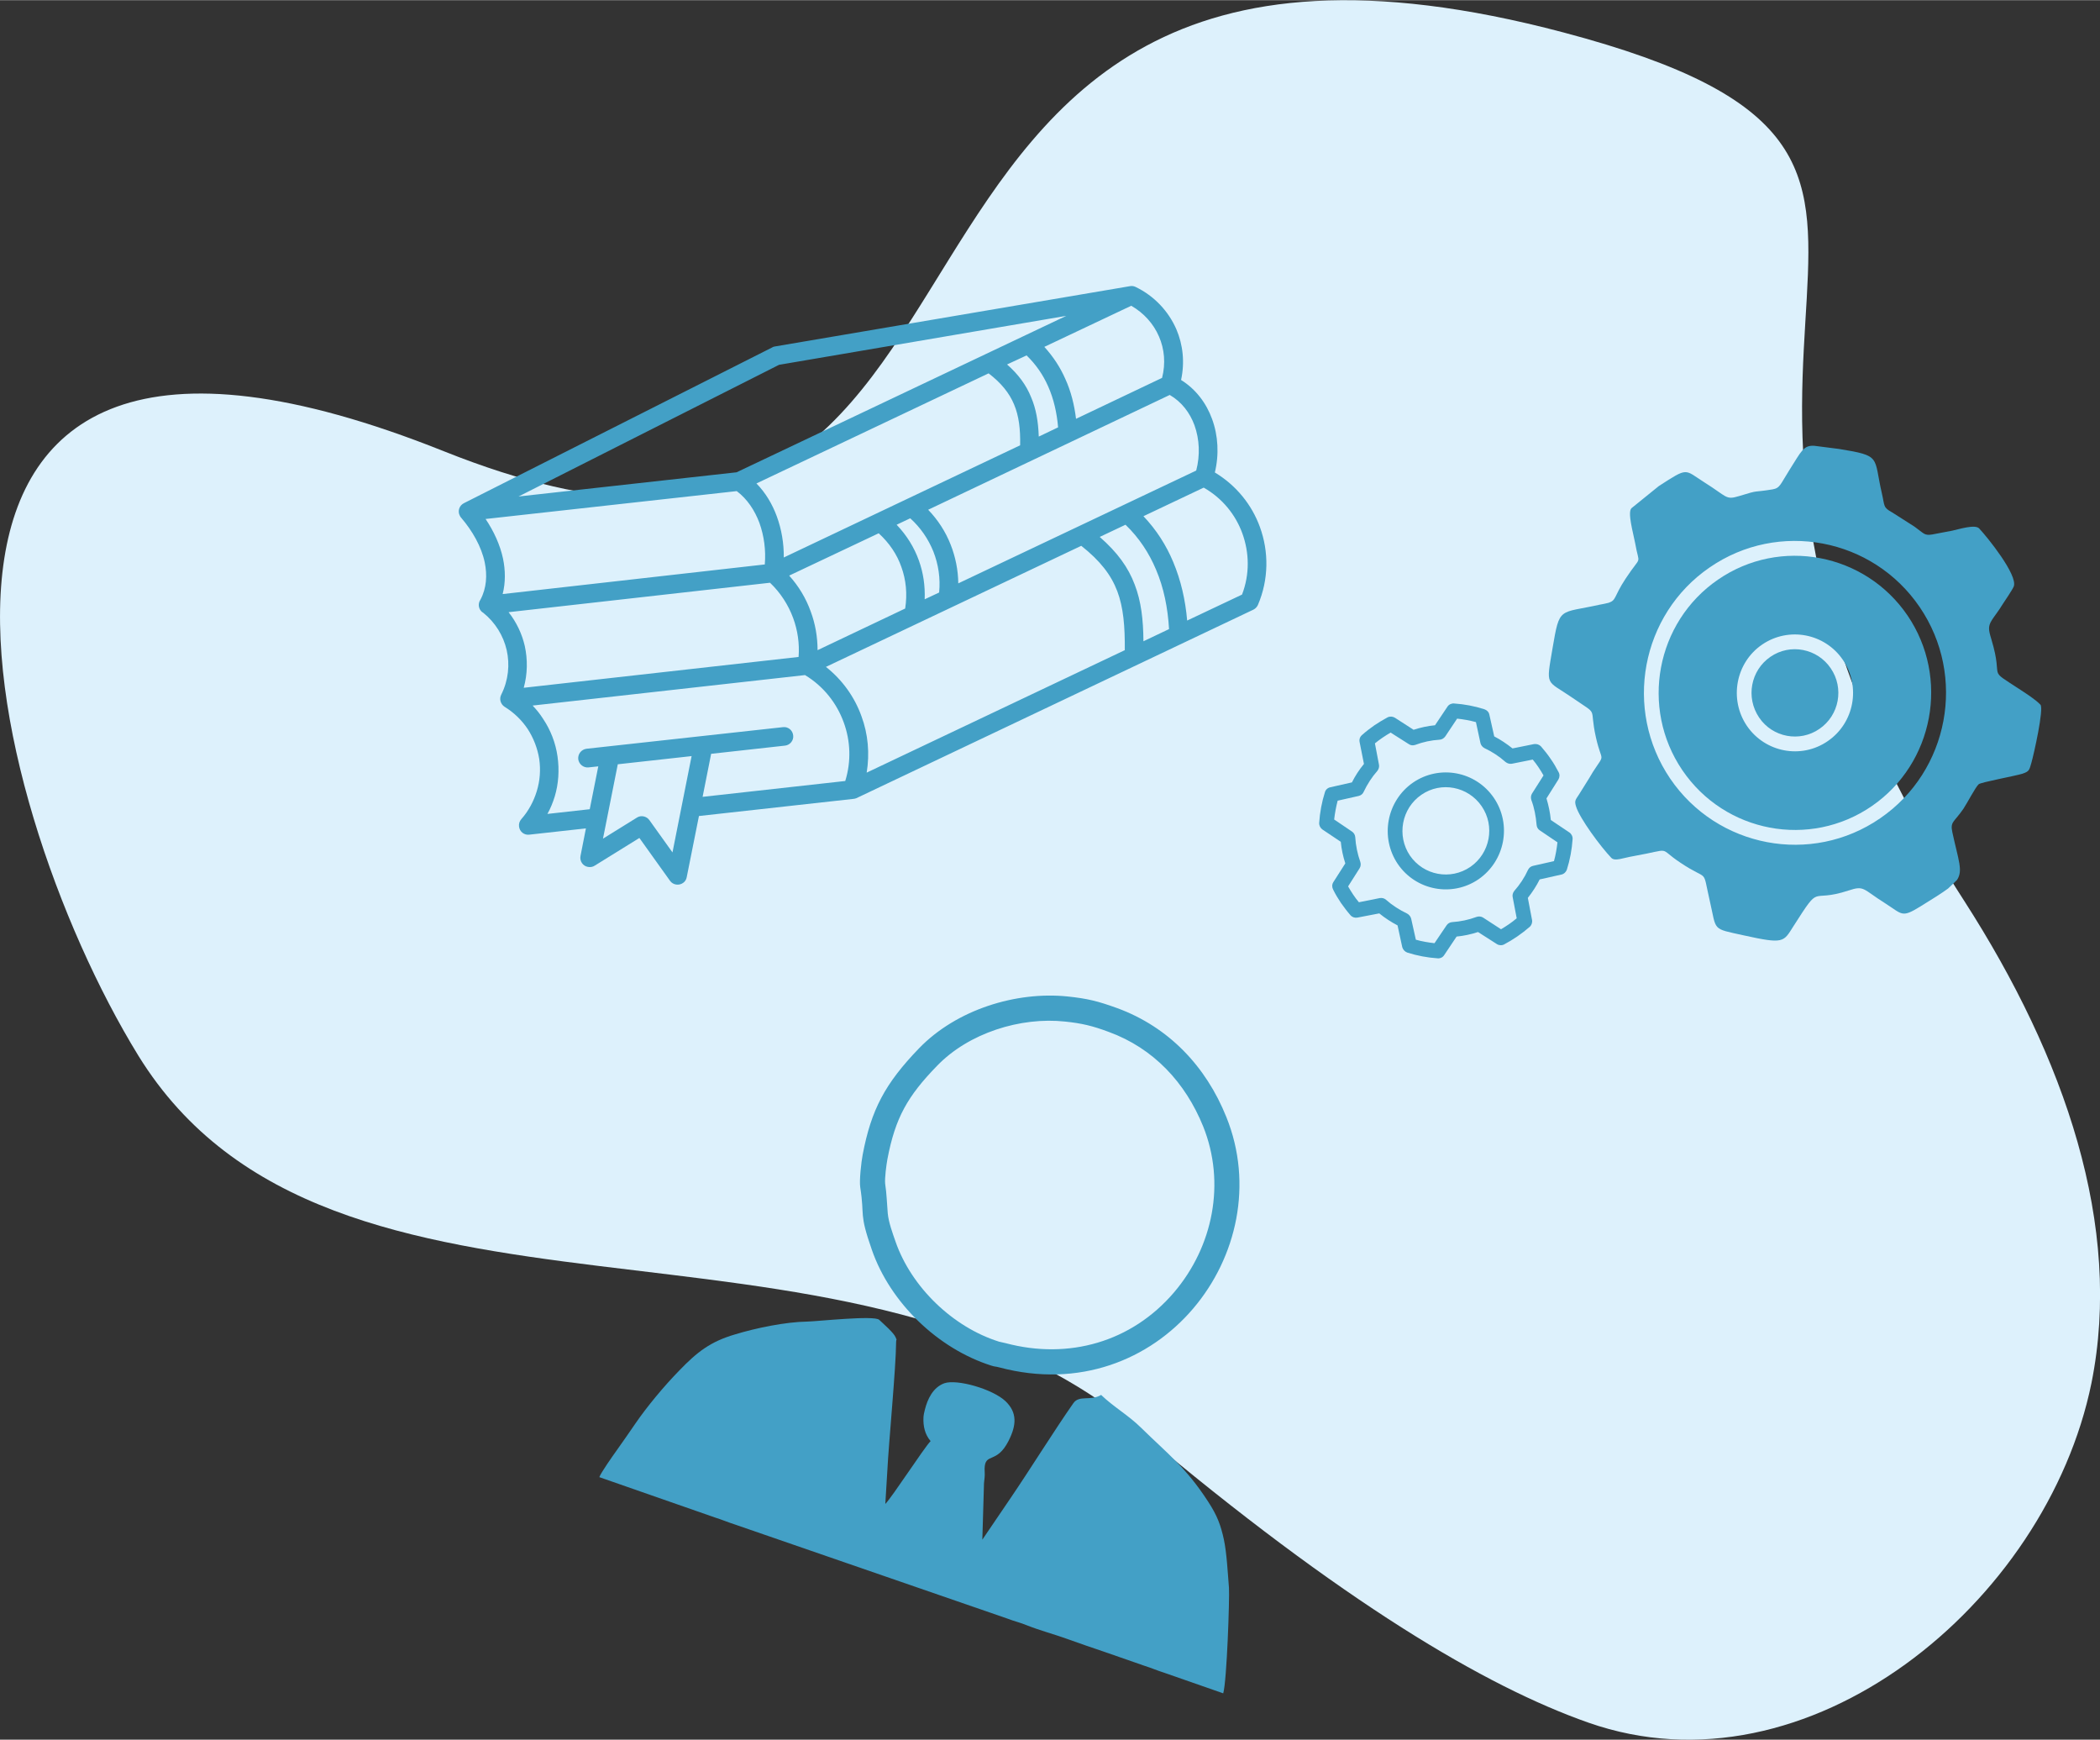
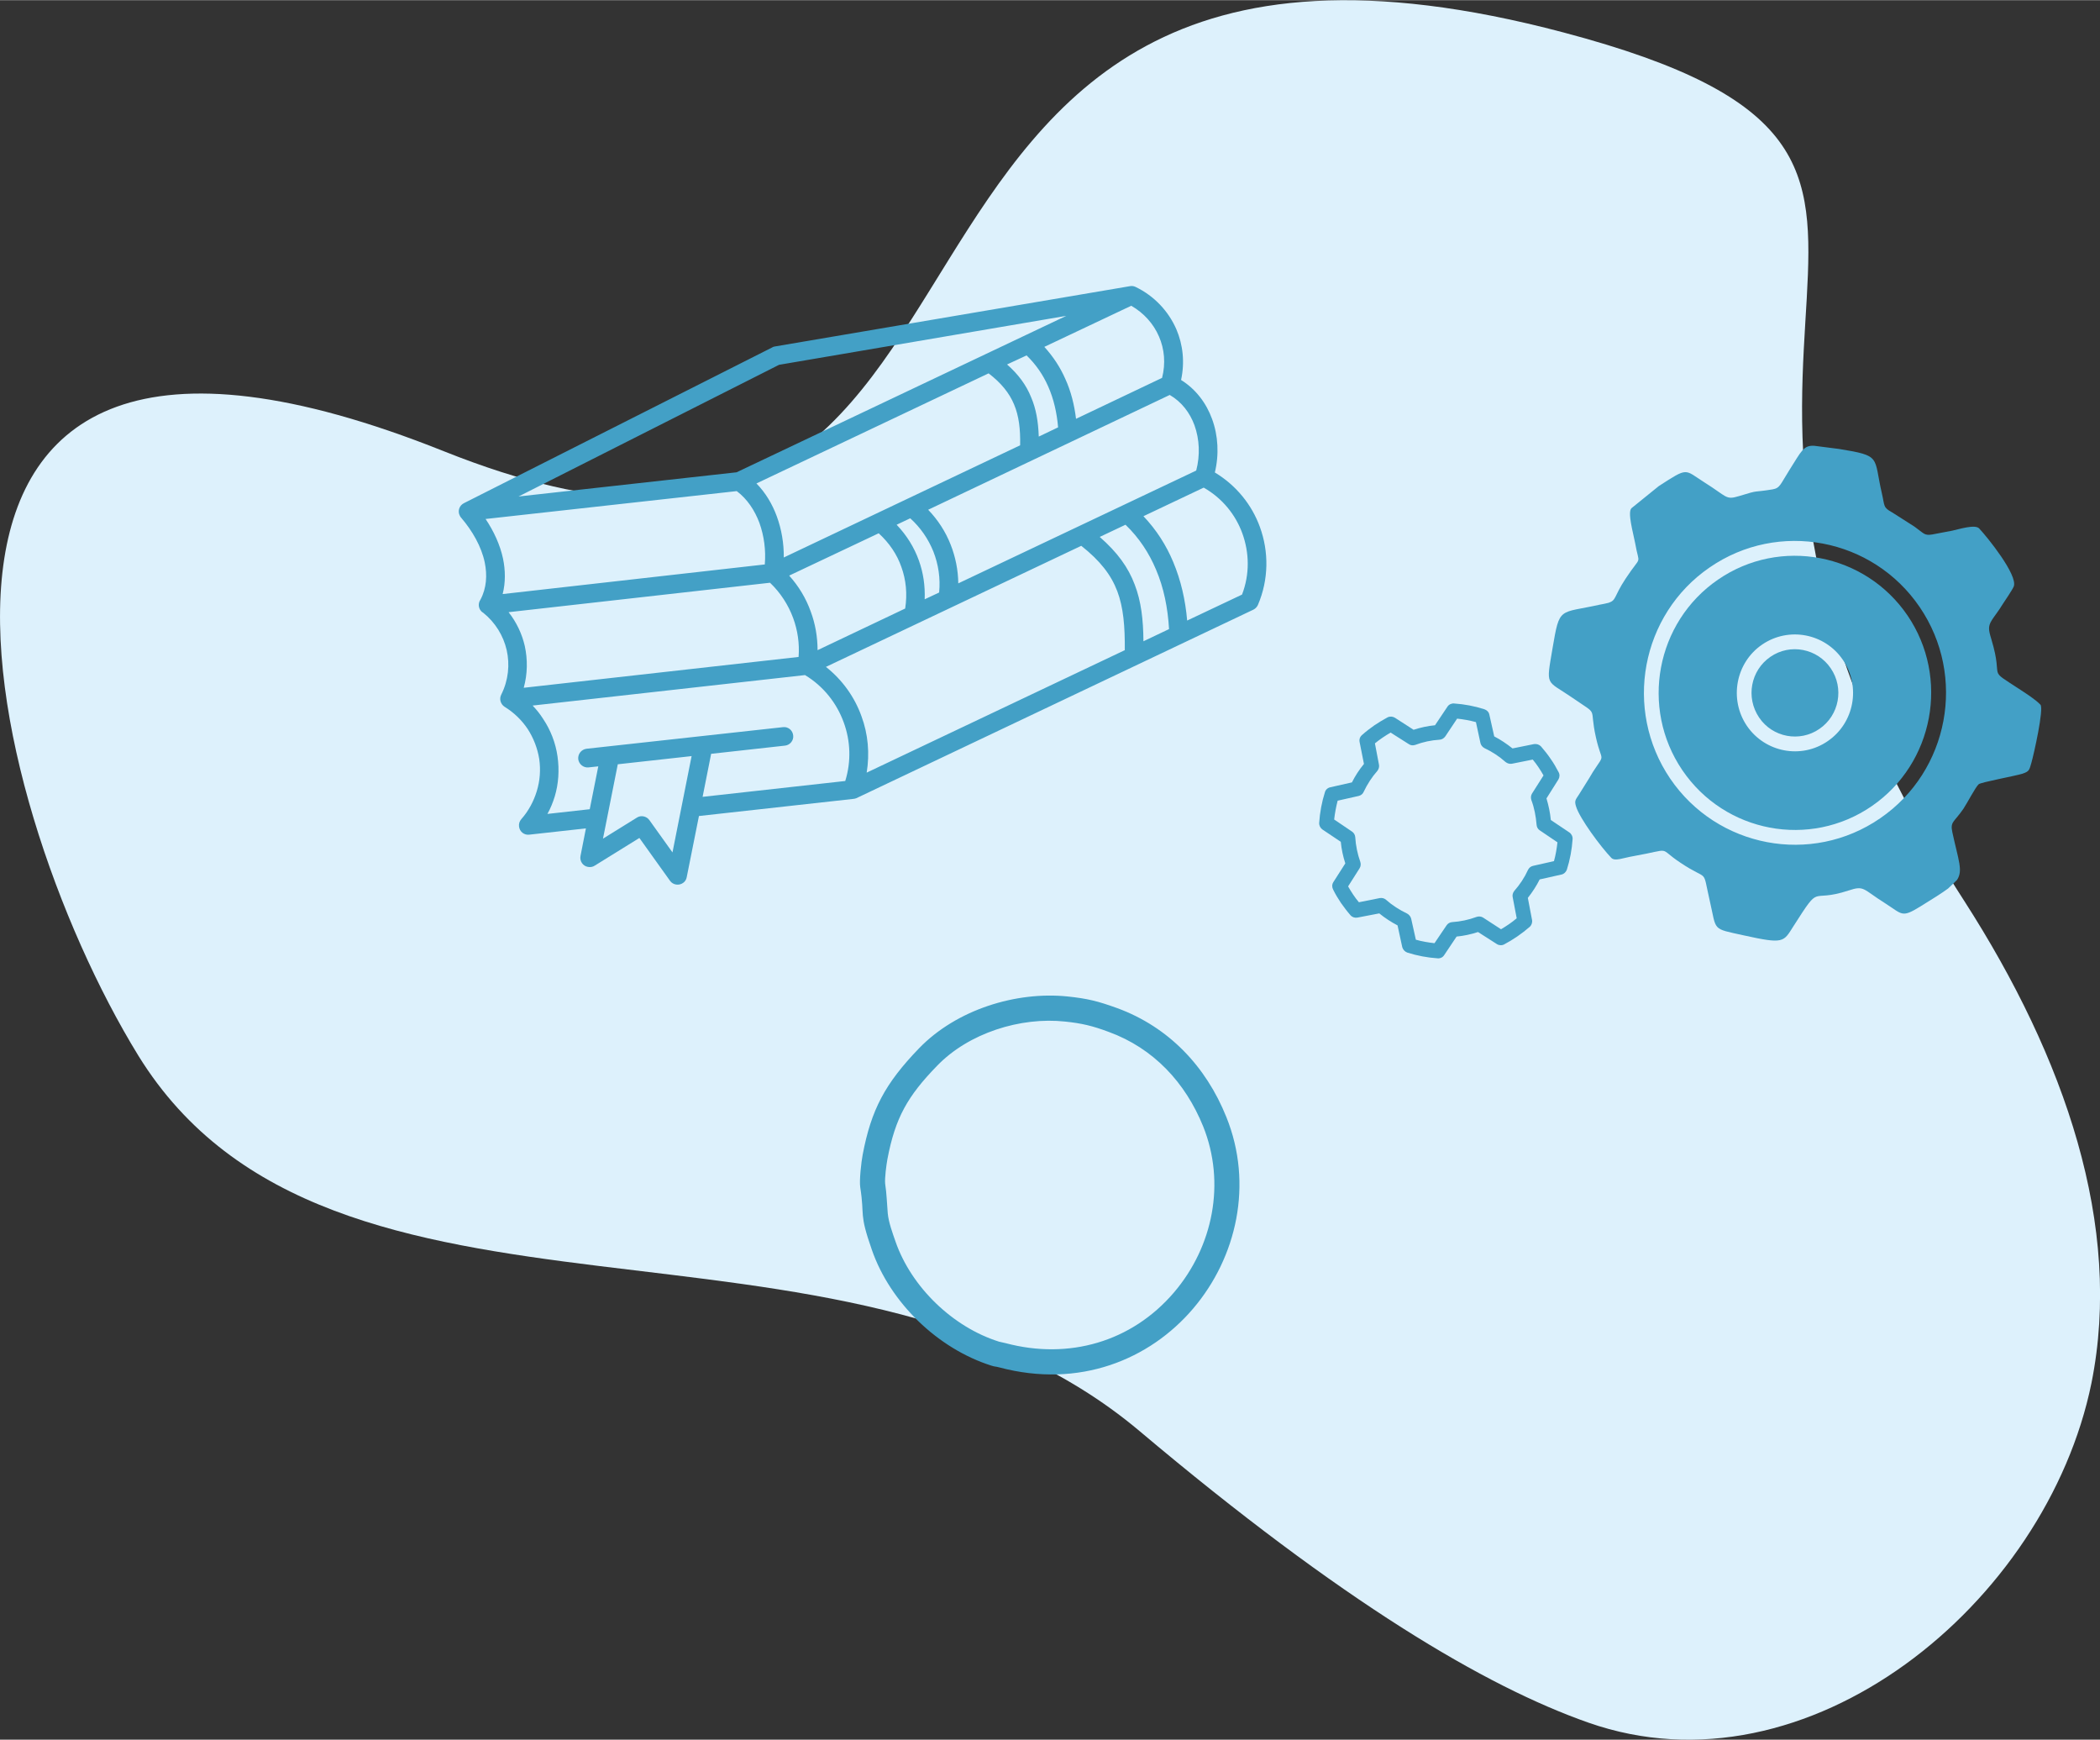
<svg xmlns="http://www.w3.org/2000/svg" xml:space="preserve" width="600px" height="497px" version="1.1" style="shape-rendering:geometricPrecision; text-rendering:geometricPrecision; image-rendering:optimizeQuality; fill-rule:evenodd; clip-rule:evenodd" viewBox="0 0 120.57 99.85">
  <rect x="0" y="0" width="120.57" height="99.85" fill="#333333" stroke="none" />
  <defs>
    <style type="text/css">
   
    .fil3 {fill:#43A0C6}
    .fil1 {fill:#43A0C6}
    .fil0 {fill:#DDF1FC}
    .fil2 {fill:#43A0C6;fill-rule:nonzero}
   
  </style>
  </defs>
  <g id="Camada_x0020_1">
    <g id="_2707977336128">
      <path class="fil0" d="M7.94 60.58c-9.08,-14.77 -17.44,-48.67 17.54,-34.69 36.83,14.71 19.05,-36.02 64.28,-24.04 27.98,7.4 1.61,16.68 23.02,49.86 5.79,9.01 9.11,18.66 7.3,27.67 -2.58,12.64 -16.29,23.92 -28.89,19.49 -5.89,-2.07 -14.12,-6.92 -25.77,-16.74 -17.17,-14.44 -46.42,-3.63 -57.48,-21.55z" />
      <g id="noun-book-6703928.svg">
        <path class="fil1" d="M44.32 19.94l-17.68 8.93c-0.27,0.13 -0.38,0.46 -0.24,0.72 0.02,0.05 0.05,0.09 0.08,0.12 0.64,0.75 1.16,1.65 1.35,2.56 0.15,0.73 0.11,1.48 -0.25,2.15 -0.07,0.1 -0.1,0.22 -0.09,0.35 0.02,0.17 0.11,0.31 0.25,0.39 0.7,0.56 1.16,1.32 1.35,2.14 0.19,0.84 0.1,1.74 -0.31,2.56 -0.13,0.25 -0.04,0.55 0.19,0.7 0.54,0.33 0.99,0.77 1.33,1.28 0.33,0.51 0.56,1.1 0.66,1.72 0.09,0.63 0.04,1.25 -0.14,1.84 -0.18,0.59 -0.48,1.15 -0.89,1.61 -0.1,0.12 -0.15,0.26 -0.13,0.42 0.03,0.29 0.29,0.51 0.59,0.47l3.25 -0.36 -0.31 1.58c-0.06,0.29 0.13,0.58 0.42,0.63 0.15,0.03 0.3,0 0.41,-0.08l2.55 -1.58 1.76 2.46c0.17,0.24 0.51,0.29 0.75,0.12 0.12,-0.08 0.19,-0.21 0.21,-0.34l0.7 -3.5 8.84 -0.98c0.06,0 0.13,-0.02 0.19,-0.04l22.77 -10.81c0.12,-0.05 0.23,-0.15 0.29,-0.28 0.63,-1.47 0.63,-3.07 0.12,-4.47 -0.46,-1.28 -1.36,-2.4 -2.59,-3.14 0.25,-1.03 0.19,-2.12 -0.16,-3.07 -0.33,-0.91 -0.93,-1.71 -1.78,-2.24 0.22,-1.01 0.11,-2.02 -0.27,-2.91 -0.45,-1.03 -1.26,-1.91 -2.34,-2.43 -0.1,-0.05 -0.22,-0.07 -0.35,-0.04l-20.38 3.46c-0.06,0.01 -0.11,0.03 -0.15,0.06l0 0zm-10.46 26.5l-2.43 0.27c0.18,-0.32 0.31,-0.65 0.42,-1 0.22,-0.73 0.27,-1.52 0.16,-2.3 -0.11,-0.78 -0.4,-1.52 -0.83,-2.16 -0.17,-0.27 -0.37,-0.52 -0.6,-0.76l15.64 -1.75c1.06,0.64 1.82,1.61 2.22,2.71 0.39,1.06 0.44,2.24 0.09,3.37l-8.19 0.91 0.49 -2.47 4.24 -0.47c0.29,-0.03 0.51,-0.3 0.47,-0.59 -0.03,-0.29 -0.29,-0.51 -0.59,-0.47l-11.28 1.24c-0.29,0.04 -0.5,0.3 -0.47,0.6 0.04,0.29 0.3,0.5 0.59,0.47l0.56 -0.06 -0.49 2.46 0 0zm5.85 -3.06l-1.1 5.54 -1.33 -1.86c-0.16,-0.22 -0.48,-0.29 -0.71,-0.14l-1.95 1.21 0.85 -4.27 4.25 -0.47 -0.01 -0.01zm17.05 -21.96c0.72,0.55 1.19,1.13 1.46,1.78 0.28,0.66 0.37,1.43 0.35,2.35l-13.57 6.44c0.01,-0.81 -0.13,-1.62 -0.4,-2.36 -0.26,-0.71 -0.65,-1.36 -1.17,-1.89l13.33 -6.32 0 0zm2.88 3.62c-0.03,-0.84 -0.15,-1.58 -0.44,-2.25 -0.28,-0.7 -0.73,-1.31 -1.38,-1.88l1.12 -0.52c0.54,0.52 0.95,1.12 1.24,1.78 0.32,0.72 0.5,1.52 0.57,2.35l-1.11 0.53 0 -0.01zm2.14 -1.01c-0.1,-0.81 -0.29,-1.58 -0.62,-2.3 -0.29,-0.66 -0.69,-1.27 -1.2,-1.83l4.99 -2.36c0.73,0.42 1.28,1.04 1.59,1.76 0.32,0.73 0.39,1.56 0.18,2.38l-4.94 2.35 0 0zm-8.69 10.36c0.03,-0.78 -0.08,-1.52 -0.33,-2.22 -0.27,-0.76 -0.7,-1.45 -1.28,-2.06l0.78 -0.37c0.59,0.53 1.04,1.19 1.33,1.91 0.29,0.74 0.41,1.54 0.33,2.35l-0.83 0.39 0 0zm-2.64 -3.79c0.61,0.56 1.05,1.21 1.3,1.93 0.27,0.74 0.35,1.55 0.22,2.39l-5.03 2.39c0,-0.76 -0.13,-1.51 -0.39,-2.21 -0.27,-0.76 -0.69,-1.46 -1.24,-2.07l5.14 -2.43 0 0zm4.57 2.88c-0.01,-0.77 -0.16,-1.52 -0.44,-2.23 -0.29,-0.74 -0.73,-1.42 -1.29,-2l13.87 -6.59c0.69,0.4 1.16,1.03 1.42,1.74 0.29,0.81 0.33,1.72 0.1,2.6l-13.67 6.48 0.01 0zm7.06 -2.16c1.09,0.86 1.72,1.68 2.07,2.61 0.35,0.93 0.44,2.01 0.43,3.38l-14.82 7.03c0.18,-1.1 0.08,-2.22 -0.3,-3.24 -0.39,-1.09 -1.09,-2.08 -2.04,-2.83l14.66 -6.95 0 0zm3.57 5.48c-0.01,-1.25 -0.13,-2.29 -0.5,-3.25 -0.37,-0.99 -0.99,-1.85 -2.01,-2.74l1.48 -0.7c0.78,0.75 1.35,1.62 1.75,2.57 0.45,1.05 0.68,2.21 0.75,3.42l-1.47 0.7 0 0zm2.51 -1.19c-0.1,-1.18 -0.36,-2.31 -0.8,-3.36 -0.4,-0.96 -0.96,-1.84 -1.71,-2.63l3.46 -1.64c1.06,0.6 1.83,1.55 2.22,2.63 0.4,1.11 0.43,2.34 -0.02,3.51l-3.15 1.49 0 0zm-38.96 -0.48l15.01 -1.69c0.6,0.57 1.05,1.27 1.33,2.03 0.26,0.71 0.37,1.47 0.31,2.23l-15.78 1.77c0.22,-0.79 0.23,-1.62 0.06,-2.4 -0.16,-0.7 -0.48,-1.37 -0.93,-1.94l0 0zm-1.32 -5.35l14.42 -1.6c0.6,0.45 1.03,1.1 1.3,1.82 0.27,0.75 0.38,1.58 0.31,2.39l-15.05 1.7c0.17,-0.67 0.16,-1.36 0.02,-2.04 -0.17,-0.79 -0.53,-1.57 -1,-2.27l0 0zm1.89 -1.29l14.96 -7.56 16.49 -2.81 -18.93 8.98 -12.53 1.39 0.01 0z" />
      </g>
      <g>
-         <path class="fil1" d="M63.22 80.06c-0.61,0.37 -1.25,-0.01 -1.59,0.47 -1.1,1.57 -2.47,3.78 -3.6,5.44l-1.63 2.4 0.09 -3.05c0,-0.25 0.02,-0.28 0.04,-0.51 0.02,-0.2 0,-0.31 0,-0.51 0.02,-0.96 0.69,-0.24 1.38,-1.61 0.46,-0.91 0.49,-1.62 -0.17,-2.26 -0.74,-0.71 -2.8,-1.29 -3.52,-1.04 -0.66,0.24 -0.97,0.92 -1.12,1.52 -0.03,0.11 -0.08,0.34 -0.08,0.45 -0.02,0.47 0.07,0.96 0.41,1.35 -0.42,0.45 -2.17,3.16 -2.6,3.61l0.11 -1.81c0.09,-1.79 0.5,-5.97 0.51,-7.48 0.01,-0.26 0.07,-0.02 -0.03,-0.28 -0.1,-0.25 -0.69,-0.76 -0.94,-1 -0.28,-0.27 -3.56,0.09 -4.12,0.1 -1.27,0.02 -2.96,0.37 -4.17,0.74 -1.4,0.41 -2.17,1.01 -3.19,2.07 -0.9,0.92 -1.88,2.11 -2.51,3.03 -0.37,0.55 -0.69,0.99 -1.08,1.55 -0.23,0.32 -0.92,1.3 -1,1.54l6.65 2.32c0.39,0.12 0.73,0.27 1.14,0.4l15.64 5.4c0.41,0.16 0.72,0.22 1.13,0.39 0.7,0.28 1.56,0.51 2.28,0.77 0.75,0.27 1.45,0.51 2.22,0.77l2.27 0.79c0.36,0.11 0.72,0.27 1.08,0.38l3.41 1.19c0.21,-0.7 0.37,-5.47 0.33,-6.06 -0.07,-0.87 -0.13,-2.01 -0.29,-2.76 -0.18,-0.83 -0.38,-1.38 -0.91,-2.19 -1.27,-1.96 -2.3,-2.72 -3.85,-4.24 -0.73,-0.72 -1.59,-1.2 -2.29,-1.88z" />
        <path class="fil1" d="M52.77 60.16c-1.96,2.03 -2.75,3.53 -3.24,6.11 -0.08,0.42 -0.2,1.48 -0.14,1.87 0.27,1.72 -0.09,1.43 0.67,3.6 1.05,3.02 3.77,5.66 6.86,6.64 0.22,0.07 0.23,0.04 0.45,0.1 9.2,2.45 16.15,-6.67 13.04,-14.37 -1.17,-2.92 -3.32,-5.17 -6.26,-6.25 -1.13,-0.41 -1.72,-0.55 -2.84,-0.67 -2.98,-0.31 -6.4,0.76 -8.54,2.97zm1.03 1.01c-1.69,1.74 -2.4,2.98 -2.85,5.36 -0.06,0.33 -0.16,1.08 -0.13,1.4 0.09,0.59 0.1,1.12 0.15,1.71 0.05,0.52 0.28,1.14 0.45,1.63 0.91,2.61 3.29,4.9 5.93,5.73 0.01,0.01 0.02,0.01 0.04,0.01 0.12,0.03 0.23,0.05 0.35,0.08 3.61,0.96 7.23,-0.06 9.67,-2.92 2.24,-2.63 2.97,-6.28 1.67,-9.52 -1.02,-2.52 -2.85,-4.49 -5.43,-5.43 -0.91,-0.34 -1.53,-0.49 -2.49,-0.59 -2.57,-0.28 -5.55,0.66 -7.36,2.54z" />
      </g>
      <g>
-         <path class="fil2" d="M81.13 44.91c1.52,-1.04 3.6,-0.65 4.64,0.88 1.04,1.53 0.64,3.62 -0.88,4.67 -1.52,1.04 -3.6,0.65 -4.64,-0.88 -1.03,-1.53 -0.64,-3.62 0.88,-4.67zm3.29 4.84c1.13,-0.78 1.43,-2.34 0.65,-3.48 -0.78,-1.14 -2.33,-1.44 -3.46,-0.66 -1.14,0.78 -1.43,2.35 -0.66,3.49 0.78,1.14 2.33,1.43 3.47,0.65z" />
        <path class="fil3" d="M113.6 45.01c0.12,-0.12 2.08,-0.47 2.52,-0.61 0.4,-0.13 0.39,-0.22 0.51,-0.62 0.14,-0.48 0.73,-3.12 0.52,-3.34 -0.3,-0.31 -0.78,-0.61 -1.14,-0.85 -2.03,-1.33 -0.93,-0.43 -1.67,-2.88 -0.05,-0.17 -0.11,-0.36 -0.13,-0.52 -0.07,-0.5 0.28,-0.71 0.78,-1.53 0.11,-0.17 0.55,-0.81 0.63,-1.01 0.24,-0.65 -1.51,-2.82 -1.99,-3.33 -0.24,-0.25 -1.2,0.06 -1.54,0.13l-1.16 0.22c-0.45,0.07 -0.45,-0.05 -1.01,-0.45l-1.27 -0.81c-0.55,-0.3 -0.43,-0.36 -0.61,-1.13 -0.48,-2.09 0,-2.12 -2.45,-2.52l-1.41 -0.18c-0.64,-0.05 -0.76,0.32 -1.43,1.37 -0.54,0.85 -0.54,1.05 -0.98,1.13 -1.22,0.2 -0.67,0 -1.94,0.39 -0.76,0.23 -0.66,0.03 -1.97,-0.79 -1.18,-0.75 -0.91,-0.89 -2.62,0.21l-1.57 1.27c-0.24,0.24 0.1,1.42 0.21,2 0.24,1.39 0.41,0.59 -0.55,2.05 -0.68,1.03 -0.52,1.23 -0.97,1.38 -0.1,0.03 -0.4,0.09 -0.52,0.11 -2.34,0.52 -2.29,0.08 -2.7,2.49 -0.38,2.25 -0.39,1.8 1.12,2.84 1.61,1.11 0.95,0.42 1.37,2.29 0.34,1.52 0.56,0.84 -0.18,1.99 -0.13,0.22 -0.25,0.42 -0.39,0.64 -0.14,0.22 -0.26,0.42 -0.4,0.64 -0.2,0.31 -0.28,0.36 -0.17,0.7 0.21,0.68 1.4,2.29 2.02,2.94 0.21,0.22 0.68,0 1.29,-0.1 2.3,-0.41 1.32,-0.52 2.68,0.38 1.68,1.13 1.23,0.21 1.69,2.21 0.4,1.73 0.09,1.55 1.94,1.96 2.31,0.51 2.28,0.39 2.85,-0.51 1.65,-2.58 0.87,-1.31 3.16,-2.06 0.93,-0.31 0.81,-0.09 2.1,0.72 1.02,0.65 0.95,0.86 2.04,0.19 0.73,-0.45 1.24,-0.77 1.59,-1.03l0.51 -0.49c0.36,-0.54 0.08,-1.12 -0.27,-2.75 -0.13,-0.61 0.11,-0.56 0.64,-1.34 0.22,-0.33 0.68,-1.22 0.87,-1.4zm-15.44 -12.45c3.95,-2.72 9.36,-1.69 12.06,2.28 2.7,3.97 1.68,9.41 -2.27,12.12 -3.95,2.72 -9.36,1.69 -12.06,-2.28 -2.69,-3.97 -1.68,-9.41 2.27,-12.12z" />
        <path class="fil2" d="M78.9 41.63c0.24,-0.16 0.5,-0.32 0.76,-0.46 0.14,-0.07 0.3,-0.06 0.43,0.02l1.07 0.69c0.4,-0.13 0.81,-0.22 1.23,-0.26l0.71 -1.06c0.08,-0.13 0.23,-0.2 0.38,-0.19 0.59,0.04 1.18,0.15 1.74,0.33 0.15,0.05 0.26,0.16 0.29,0.31l0.28 1.25c0.37,0.19 0.72,0.43 1.05,0.69l1.24 -0.25c0.15,-0.02 0.3,0.03 0.4,0.14 0.2,0.23 0.38,0.46 0.55,0.71 0.17,0.24 0.32,0.5 0.46,0.77 0.07,0.13 0.06,0.29 -0.02,0.42l-0.68 1.08c0.12,0.4 0.21,0.82 0.25,1.24l1.06 0.71c0.12,0.08 0.2,0.23 0.19,0.38 -0.04,0.6 -0.15,1.19 -0.33,1.76 -0.05,0.14 -0.17,0.25 -0.31,0.28l-1.25 0.28c-0.19,0.38 -0.42,0.73 -0.68,1.06l0.24 1.26c0.03,0.14 -0.02,0.3 -0.13,0.4 -0.45,0.39 -0.94,0.73 -1.47,1.01 -0.13,0.07 -0.3,0.06 -0.42,-0.02l-1.08 -0.69c-0.4,0.13 -0.81,0.22 -1.23,0.26l-0.71 1.06c-0.08,0.13 -0.22,0.2 -0.37,0.19 -0.6,-0.04 -1.18,-0.15 -1.75,-0.33 -0.14,-0.05 -0.25,-0.17 -0.29,-0.31l-0.27 -1.25c-0.38,-0.2 -0.73,-0.43 -1.05,-0.69l-1.25 0.24c-0.15,0.03 -0.3,-0.02 -0.4,-0.13 -0.2,-0.23 -0.38,-0.47 -0.55,-0.71 -0.16,-0.24 -0.32,-0.5 -0.45,-0.77 -0.07,-0.13 -0.07,-0.29 0.01,-0.42l0.69 -1.08c-0.13,-0.4 -0.22,-0.82 -0.26,-1.24l-1.06 -0.71c-0.12,-0.09 -0.19,-0.23 -0.18,-0.38 0.04,-0.6 0.15,-1.19 0.33,-1.76 0.04,-0.14 0.16,-0.25 0.31,-0.28l1.24 -0.28c0.19,-0.38 0.42,-0.73 0.69,-1.06l-0.25 -1.26c-0.03,-0.15 0.02,-0.3 0.14,-0.4 0.22,-0.2 0.46,-0.38 0.7,-0.55zm0.94 0.41c-0.32,0.19 -0.62,0.39 -0.9,0.62l0.23 1.21c0.03,0.13 -0.01,0.27 -0.09,0.37 -0.32,0.36 -0.58,0.77 -0.79,1.21 -0.05,0.12 -0.16,0.2 -0.29,0.23l-1.2 0.27c-0.09,0.35 -0.16,0.72 -0.2,1.08l1.02 0.69c0.11,0.07 0.18,0.19 0.19,0.32 0.03,0.49 0.13,0.97 0.29,1.42 0.04,0.12 0.03,0.26 -0.04,0.37l-0.66 1.04c0.09,0.16 0.19,0.32 0.29,0.47 0.1,0.15 0.21,0.3 0.33,0.44l1.2 -0.24c0.13,-0.02 0.26,0.01 0.36,0.1 0.36,0.32 0.77,0.58 1.21,0.79 0.11,0.06 0.2,0.17 0.23,0.29l0.27 1.21c0.35,0.1 0.71,0.16 1.07,0.2l0.69 -1.02c0.07,-0.11 0.19,-0.18 0.32,-0.19 0.48,-0.03 0.95,-0.13 1.41,-0.3 0.12,-0.04 0.26,-0.03 0.37,0.04l1.03 0.67c0.32,-0.19 0.62,-0.39 0.9,-0.63l-0.23 -1.21c-0.03,-0.12 0.01,-0.26 0.09,-0.36 0.32,-0.36 0.59,-0.77 0.79,-1.21 0.06,-0.12 0.16,-0.2 0.29,-0.23l1.2 -0.27c0.1,-0.36 0.16,-0.72 0.2,-1.08l-1.02 -0.69c-0.11,-0.07 -0.17,-0.19 -0.18,-0.33 -0.04,-0.48 -0.13,-0.96 -0.3,-1.41 -0.04,-0.13 -0.03,-0.26 0.04,-0.37l0.66 -1.04c-0.09,-0.16 -0.19,-0.32 -0.29,-0.47 -0.1,-0.15 -0.21,-0.3 -0.33,-0.44l-1.2 0.24c-0.13,0.02 -0.26,-0.02 -0.36,-0.1 -0.36,-0.32 -0.77,-0.59 -1.2,-0.79 -0.12,-0.06 -0.21,-0.17 -0.24,-0.29l-0.26 -1.21c-0.36,-0.1 -0.72,-0.16 -1.08,-0.2l-0.68 1.02c-0.08,0.11 -0.19,0.18 -0.33,0.19 -0.48,0.03 -0.95,0.13 -1.4,0.3 -0.13,0.04 -0.26,0.03 -0.37,-0.05l-1.04 -0.66z" />
        <path class="fil3" d="M107.47 46.26c3.56,-2.45 4.48,-7.36 2.05,-10.94 -2.44,-3.58 -7.32,-4.51 -10.88,-2.06 -3.57,2.45 -4.48,7.36 -2.05,10.94 2.44,3.59 7.32,4.51 10.88,2.06zm-6.3 -9.27c1.52,-1.04 3.6,-0.65 4.64,0.88 1.04,1.53 0.65,3.62 -0.87,4.66 -1.52,1.05 -3.6,0.65 -4.64,-0.87 -1.04,-1.53 -0.65,-3.63 0.87,-4.67zm3.29 4.84c1.14,-0.78 1.43,-2.34 0.65,-3.48 -0.77,-1.14 -2.33,-1.44 -3.46,-0.66 -1.14,0.78 -1.43,2.34 -0.65,3.49 0.77,1.14 2.33,1.43 3.46,0.65z" />
      </g>
    </g>
  </g>
</svg>